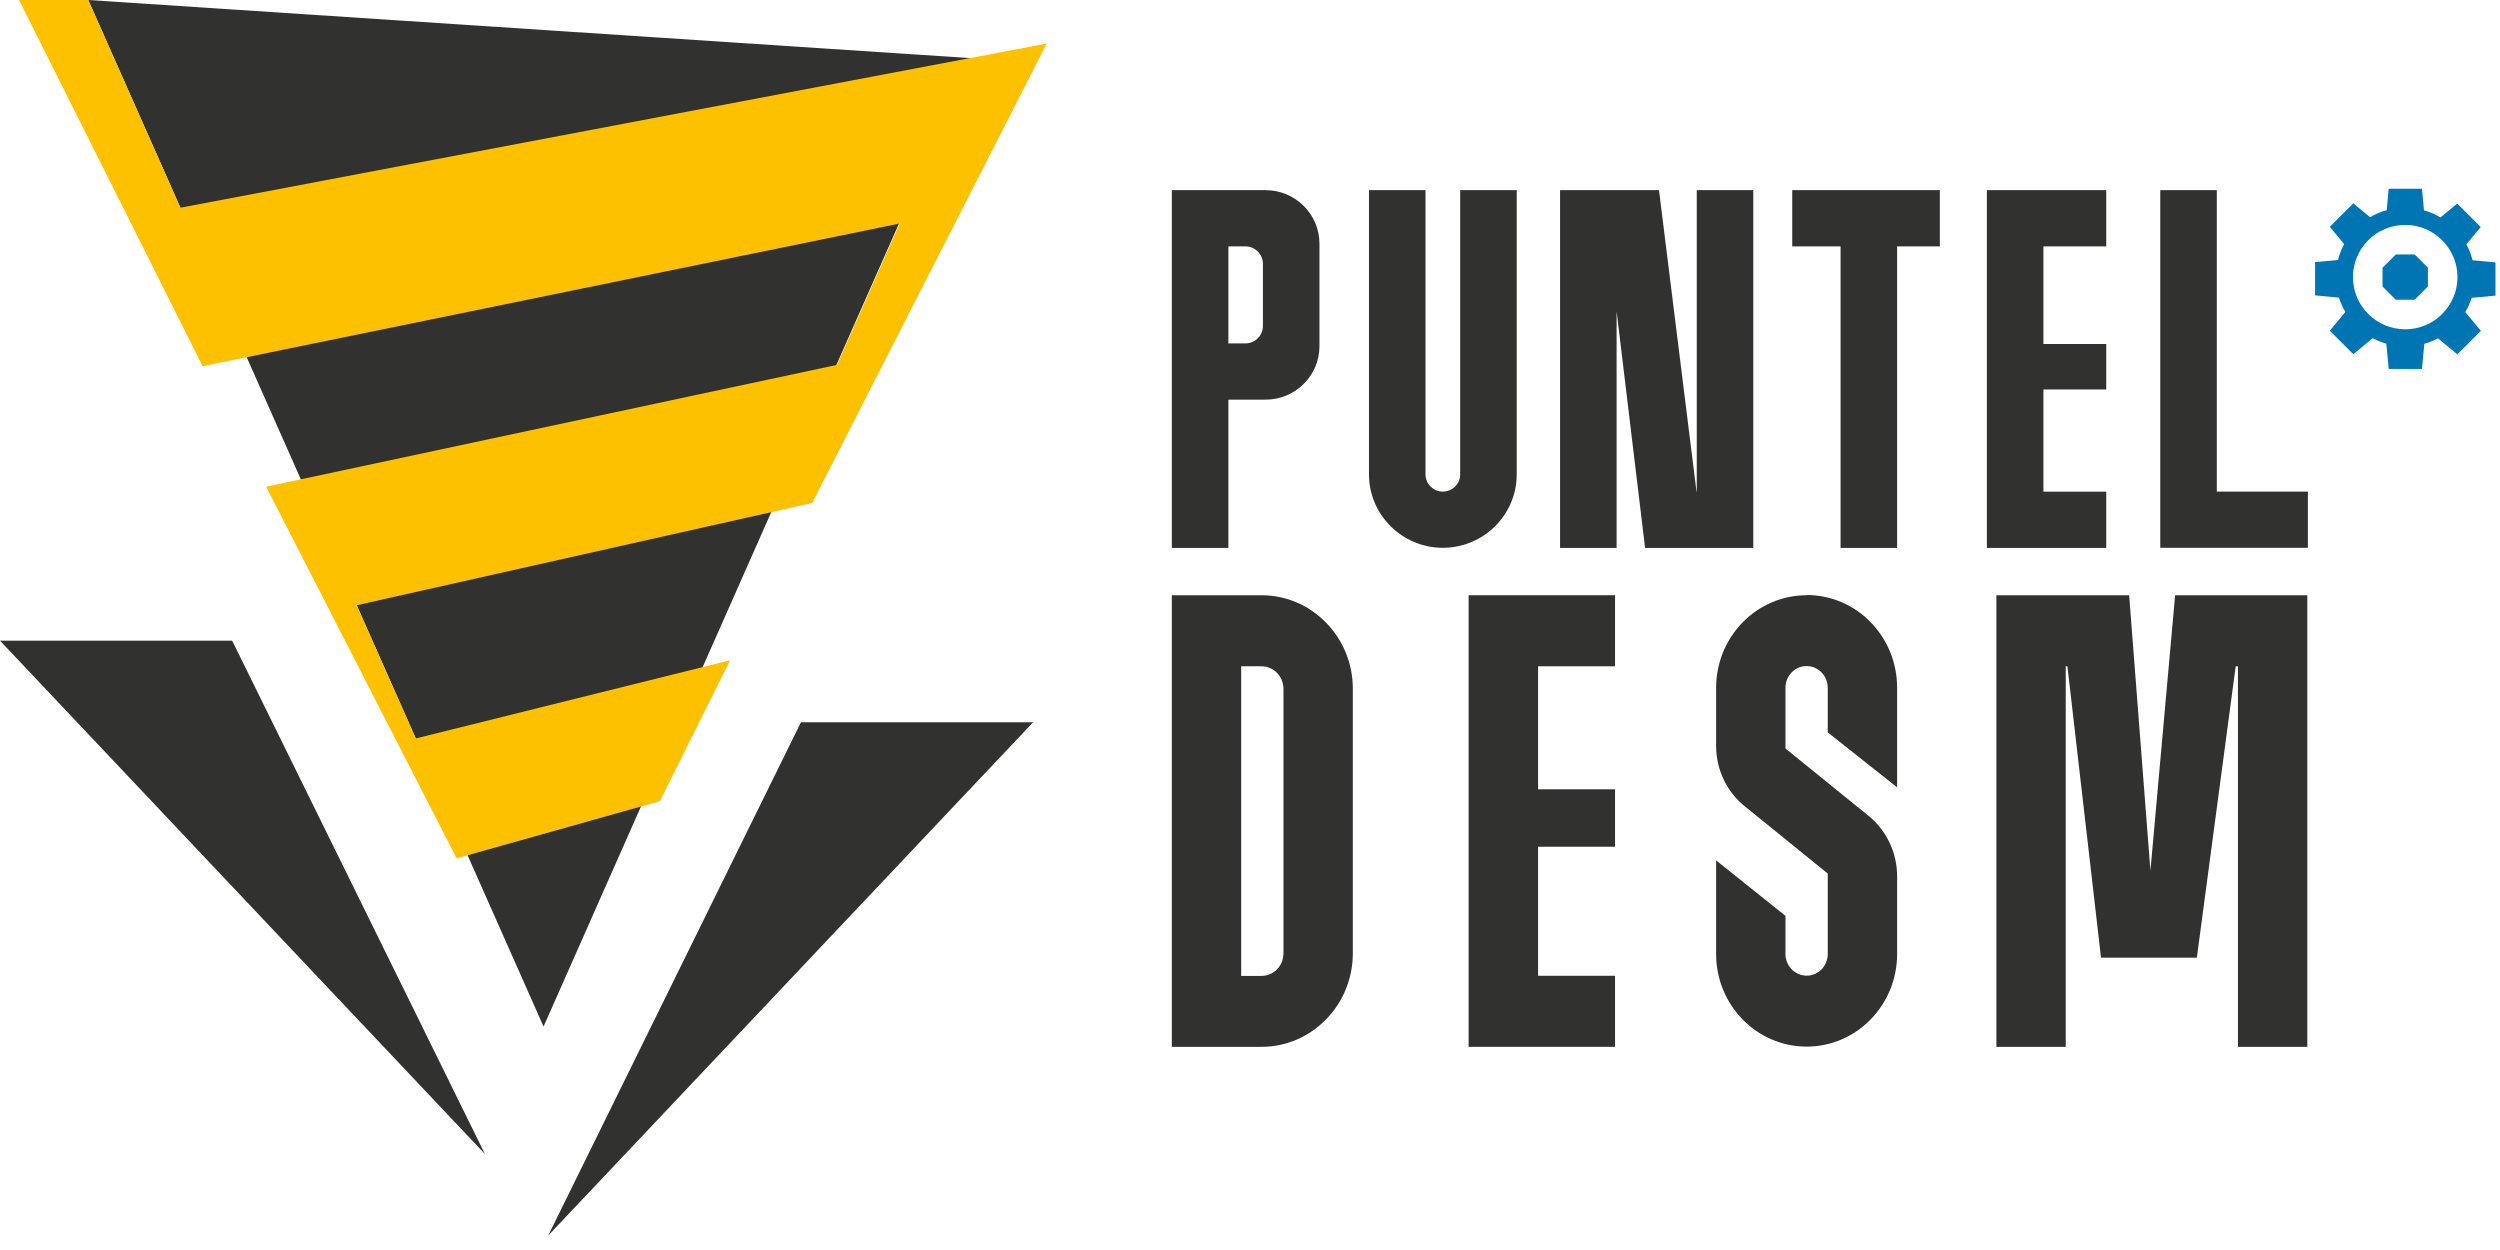
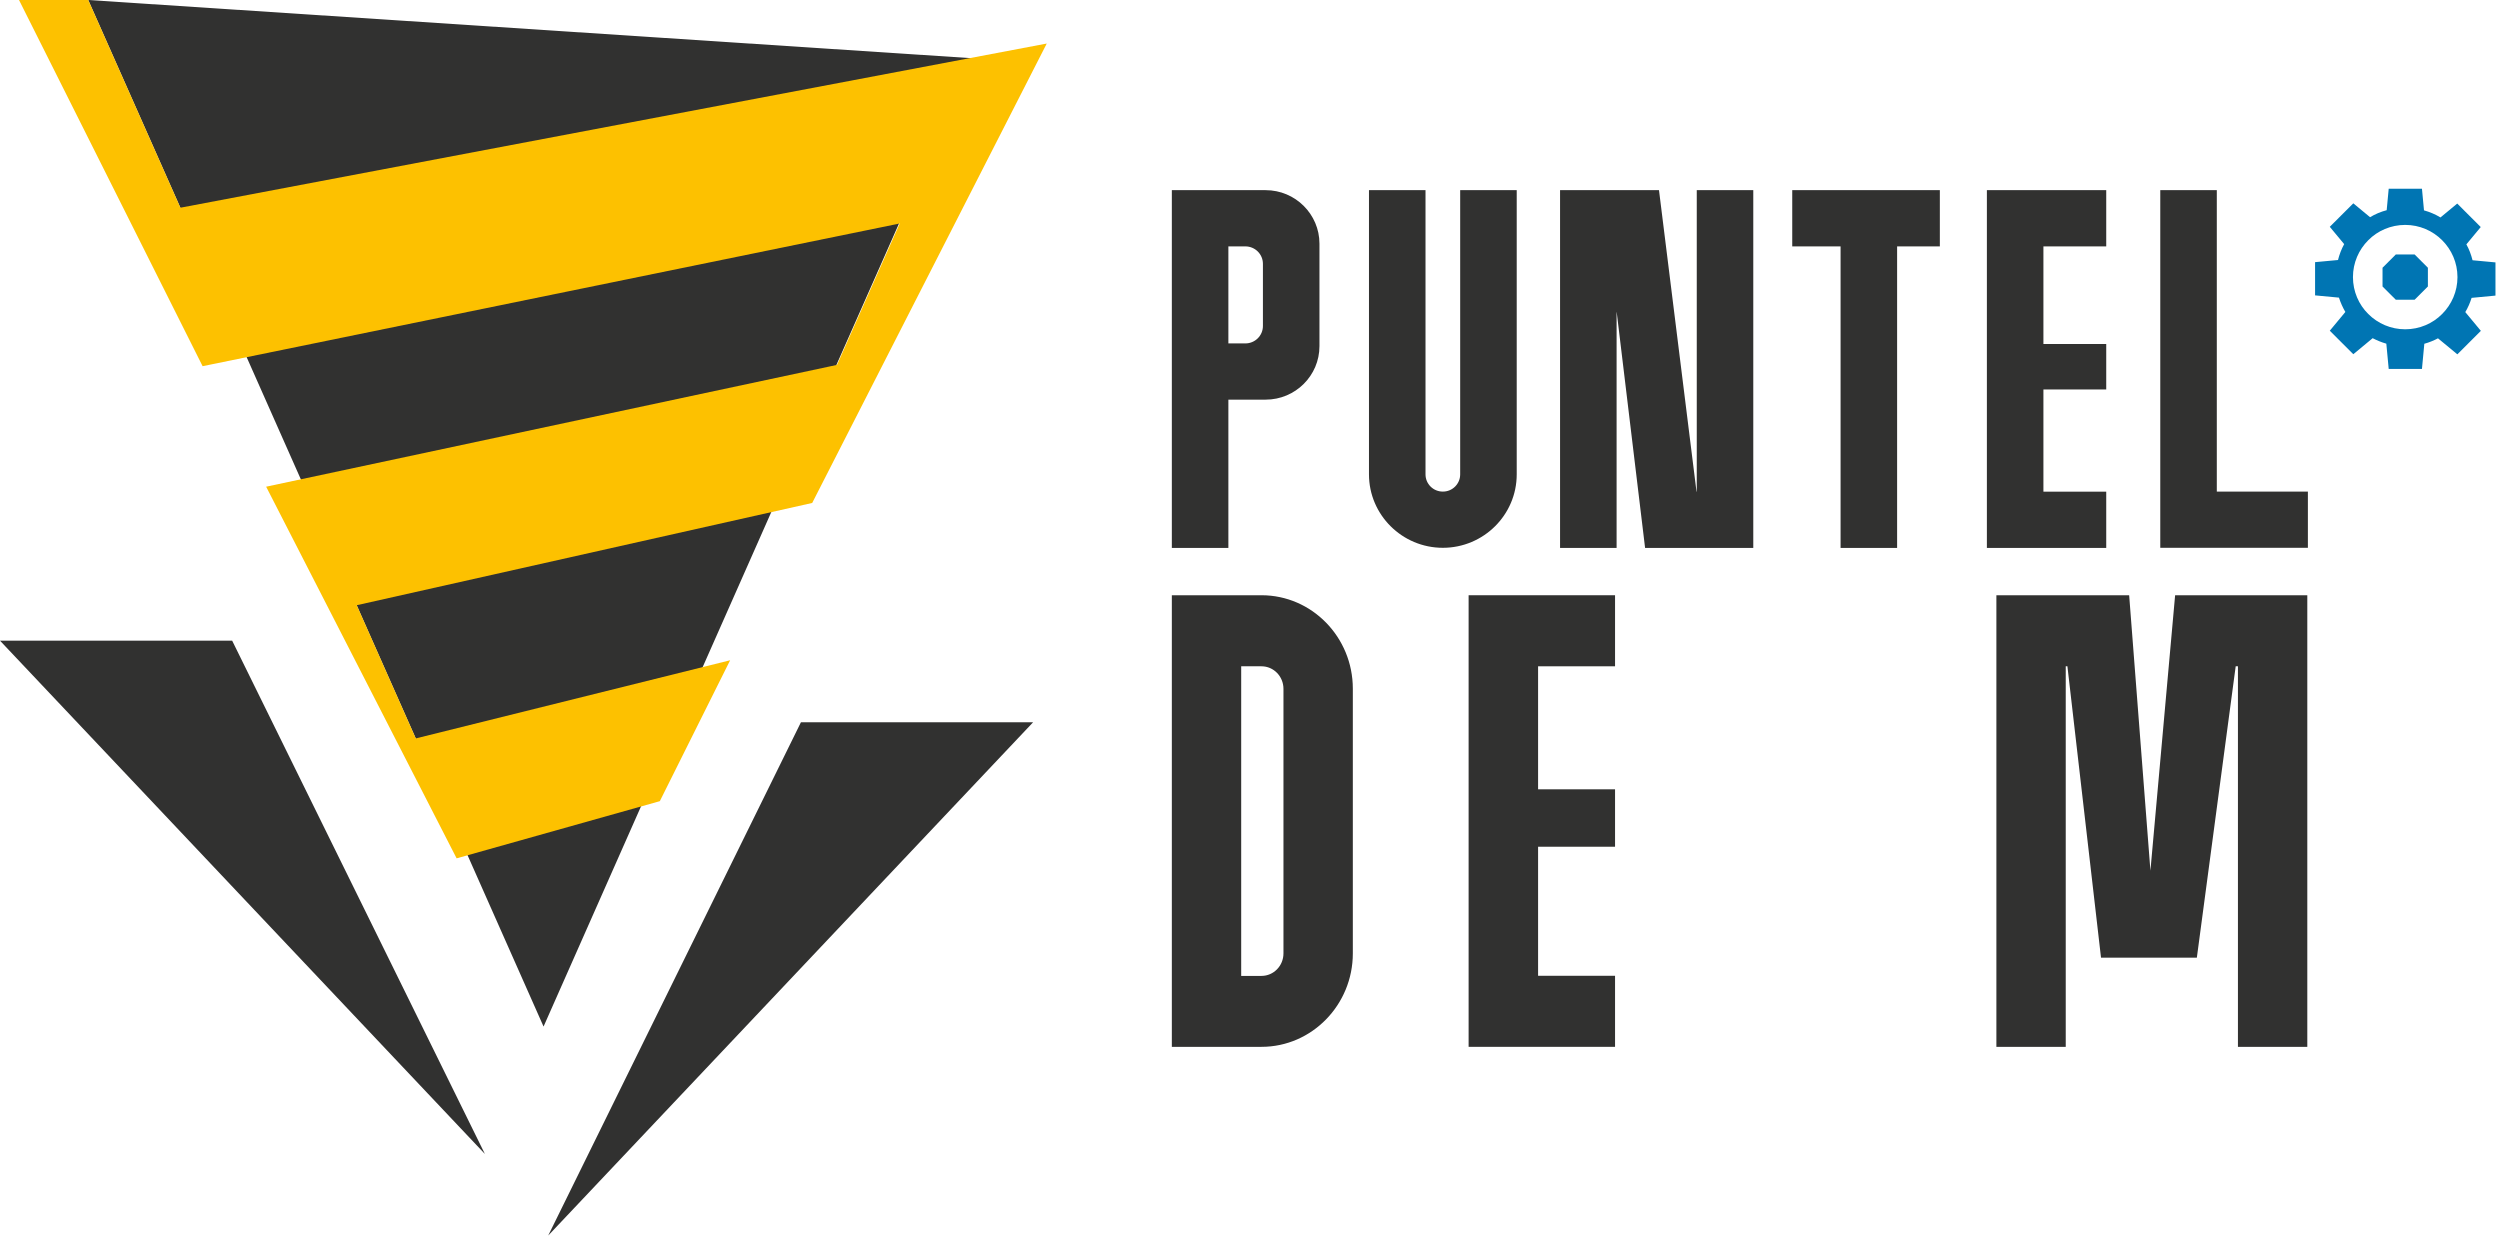
<svg xmlns="http://www.w3.org/2000/svg" width="166" height="83" viewBox="0 0 166 83" fill="none">
  <g clip-path="url(#clip0_52_339)">
    <path d="M36.092 68.163L64.552 3.867L5.859 0L36.092 68.163Z" fill="#313130" />
    <path d="M1.262 0L13.453 24.315L59.742 14.839L55.578 24.228L17.672 32.317L30.32 56.994L43.812 53.198L48.481 43.841L27.608 49.031L23.688 40.186L53.93 33.396L69.504 2.891L11.978 13.792L5.859 0H1.262Z" fill="#FDC100" />
    <path d="M53.181 47.96L36.4 82.042L68.597 47.96H53.181Z" fill="#313130" />
    <path d="M0 42.541L32.197 76.623L15.416 42.541H0Z" fill="#313130" />
    <path d="M160.944 13.965C161.338 14.075 161.709 14.233 162.048 14.438L163.16 13.516L163.94 14.296L164.721 15.076L163.767 16.226C163.948 16.549 164.082 16.903 164.177 17.281L165.699 17.423V19.628L164.114 19.778C164.011 20.109 163.869 20.432 163.696 20.723L164.729 21.968L163.948 22.748L163.168 23.527L161.882 22.464C161.598 22.614 161.291 22.74 160.975 22.826L160.818 24.496H158.61L158.452 22.819C158.137 22.732 157.837 22.606 157.545 22.456L156.26 23.52L155.479 22.74L154.698 21.96L155.731 20.715C155.558 20.416 155.416 20.101 155.306 19.762L153.721 19.613V17.407L155.243 17.265C155.337 16.895 155.471 16.541 155.653 16.21L154.698 15.06L155.479 14.28L156.26 13.501L157.372 14.422C157.711 14.217 158.081 14.06 158.476 13.957L158.61 12.532H160.818L160.952 13.957L160.944 13.965ZM162.158 15.95C161.527 15.32 160.66 14.934 159.706 14.934C158.752 14.934 157.876 15.32 157.253 15.95C156.623 16.58 156.236 17.447 156.236 18.4C156.236 19.353 156.623 20.227 157.253 20.849C157.884 21.48 158.752 21.865 159.706 21.865C160.66 21.865 161.535 21.48 162.158 20.849C162.789 20.219 163.176 19.353 163.176 18.4C163.176 17.447 162.789 16.58 162.158 15.95Z" fill="#0075B3" />
    <path d="M158.641 17.337L158.2 17.778V18.4V19.022L158.641 19.463L159.083 19.904H159.706H160.329L160.77 19.463L161.212 19.022V18.4V17.778L160.77 17.337L160.329 16.895H159.706H159.083L158.641 17.337Z" fill="#0075B3" />
-     <path d="M119.959 39.525C116.639 39.525 113.95 42.281 113.95 45.676V49.528C113.95 51.087 114.644 52.56 115.842 53.529L121.362 58.003V63.351C121.362 64.147 120.732 64.784 119.959 64.784C119.186 64.784 118.555 64.139 118.555 63.351V60.815L113.95 57.129V63.343C113.95 66.738 116.639 69.495 119.959 69.495C123.279 69.495 125.968 66.738 125.968 63.343V58.184C125.968 56.624 125.274 55.151 124.075 54.175L118.555 49.701V45.66C118.555 44.865 119.186 44.227 119.959 44.227C120.732 44.227 121.362 44.873 121.362 45.66V48.63L125.968 52.277V45.66C125.968 42.266 123.279 39.509 119.959 39.509" fill="#313130" />
    <path d="M147.196 12.627H143.442V36.374H153.244V32.641H147.196V12.627ZM139.854 32.648H135.683V25.859H139.854V22.842H135.683V16.36H139.854V12.627H131.929V36.382H139.854V32.648ZM119.005 16.36H122.214V36.382H125.968V16.36H128.806V12.627H119.005V16.36ZM95.797 32.641C95.166 32.641 94.654 32.129 94.654 31.499V12.627H90.9V31.499C90.9 34.184 93.1 36.374 95.805 36.374C98.51 36.374 100.71 34.184 100.71 31.499V12.627H96.956V31.499C96.956 32.129 96.444 32.641 95.813 32.641M83.858 21.645C83.858 22.283 83.338 22.803 82.691 22.803H81.564V16.36H82.691C83.338 16.36 83.858 16.88 83.858 17.518V21.637V21.645ZM77.81 12.627V36.382H81.564V26.536H84.04C86.011 26.536 87.612 24.945 87.612 22.984V16.179C87.612 14.225 86.011 12.627 84.04 12.627H77.802H77.81Z" fill="#313130" />
    <path d="M112.665 12.627V32.648H112.649L110.157 12.627H103.588V36.382H107.342V20.724L107.35 20.731L109.234 36.382H116.418V12.627H112.665Z" fill="#313130" />
    <path d="M82.415 44.242H83.764C84.568 44.242 85.222 44.912 85.222 45.739V63.304C85.222 64.131 84.568 64.8 83.764 64.8H82.415V44.25V44.242ZM89.828 63.296V45.731C89.828 42.305 87.107 39.524 83.764 39.524H77.81V69.51H83.764C87.107 69.51 89.828 66.722 89.828 63.304" fill="#313130" />
    <path d="M137.165 44.242H137.276L139.507 63.587H145.871L148.45 44.242H148.599V69.51H153.205V39.524H144.428L142.788 57.814L141.376 39.524H132.56V69.51H137.165V44.242Z" fill="#313130" />
-     <path d="M107.239 64.792H102.129V56.223H107.239V52.41H102.129V44.242H107.239V39.524H97.516V69.51H107.239V64.792Z" fill="#313130" />
+     <path d="M107.239 64.792H102.129V56.223H107.239V52.41H102.129V44.242H107.239V39.524H97.516V69.51H107.239V64.792" fill="#313130" />
  </g>
  <defs>
    <clipPath id="clip0_52_339">
      <rect width="165.699" height="82.042" fill="white" />
    </clipPath>
  </defs>
</svg>